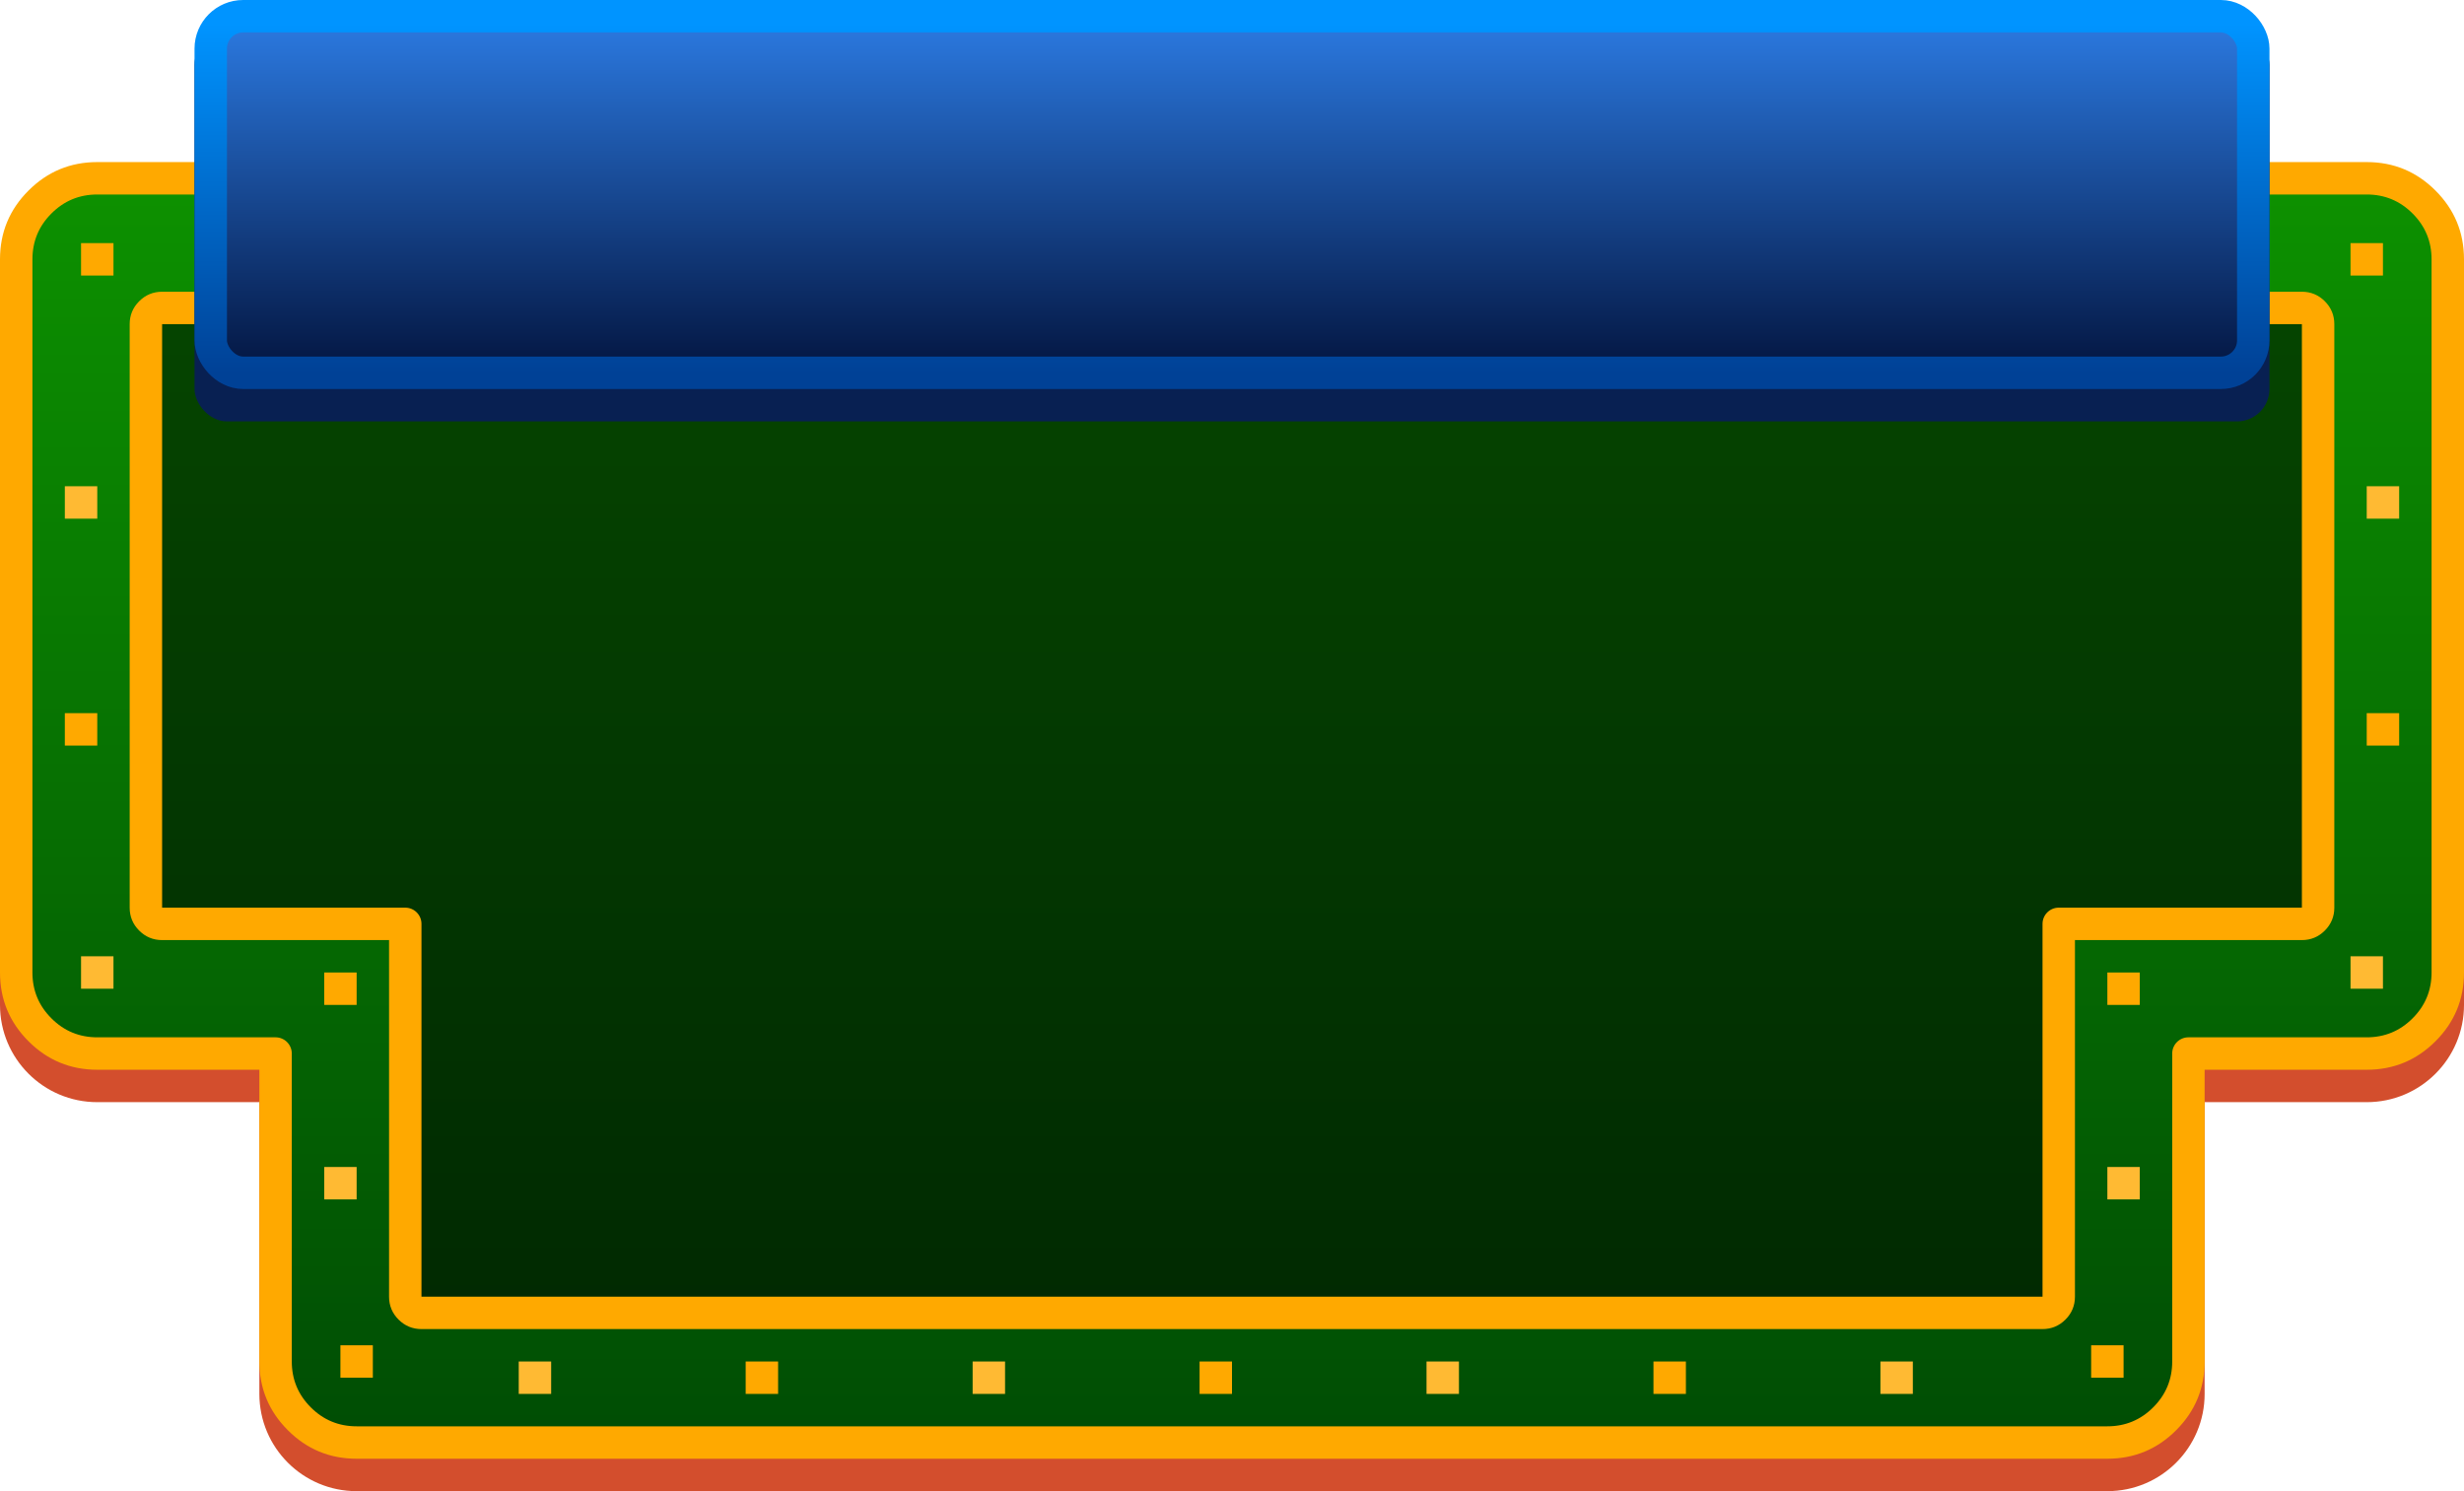
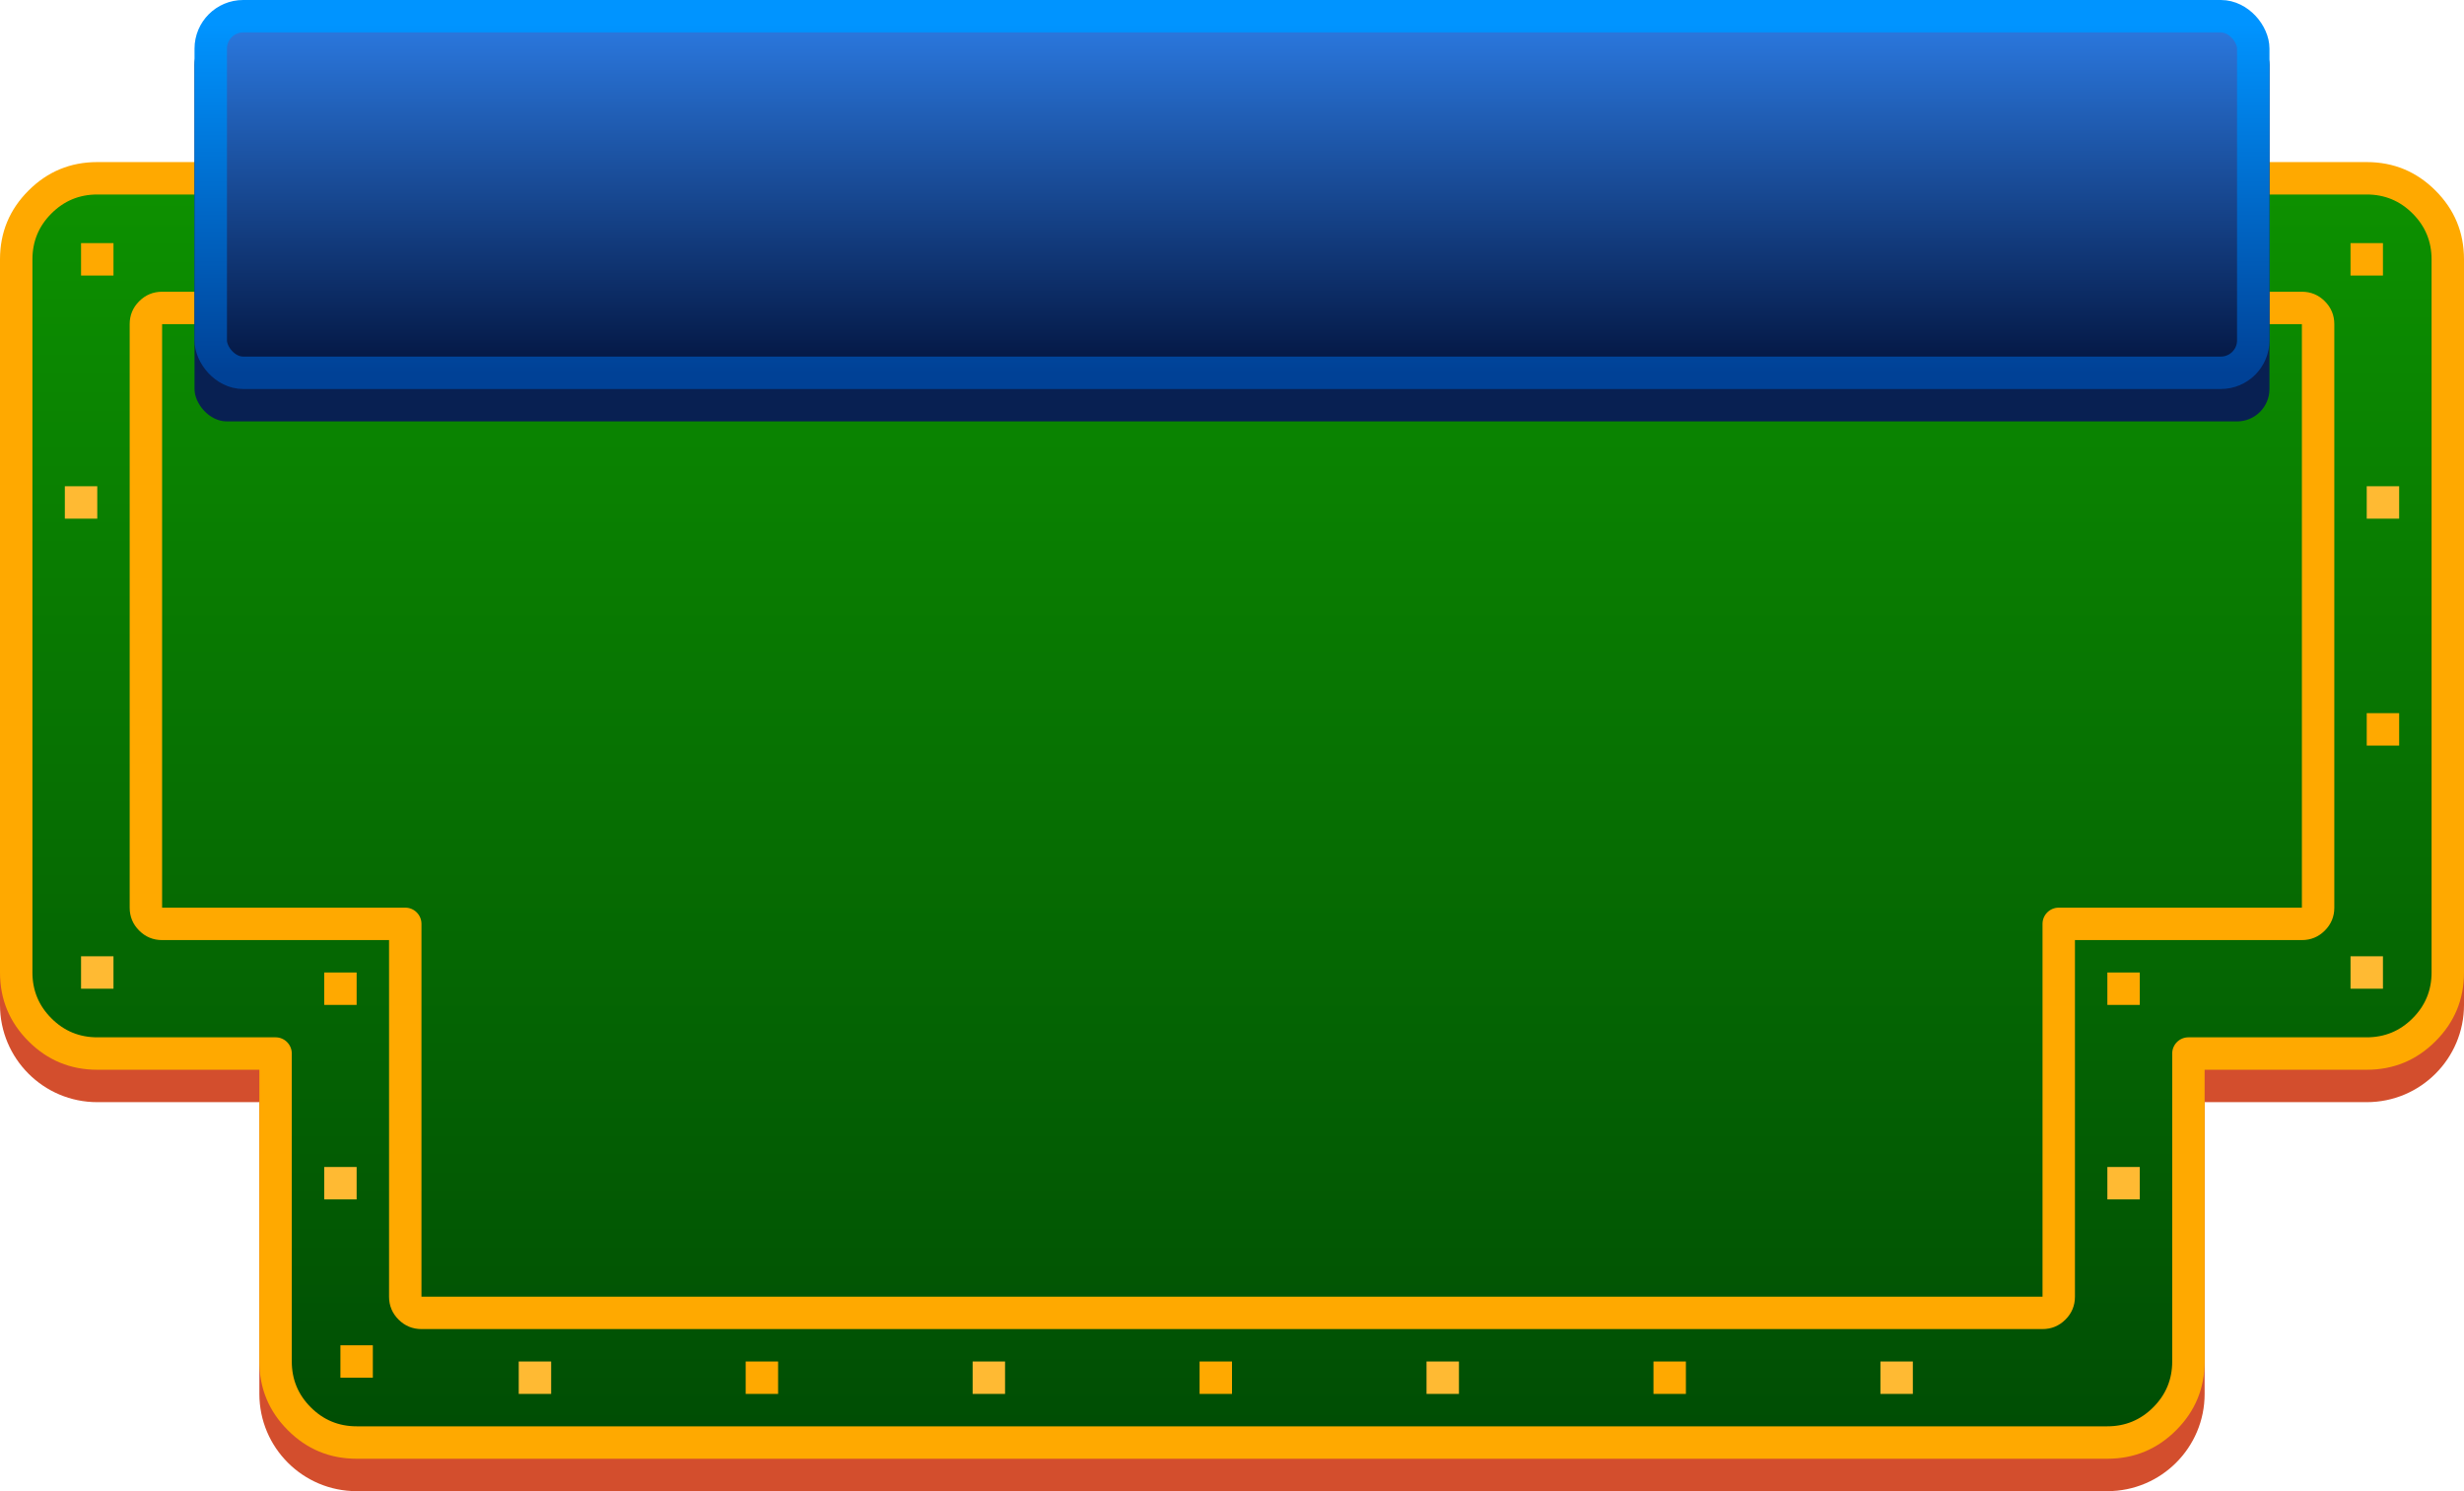
<svg xmlns="http://www.w3.org/2000/svg" width="76px" height="46px" viewBox="0 0 76 46">
  <title>Jackpot_Silver_Mob_76x46</title>
  <desc>Created with Sketch.</desc>
  <defs>
    <filter id="filter-5" x="-3.2%" y="-10.0%" width="106.5%" height="140.0%" filterUnits="objectBoundingBox">
      <feOffset dx="0" dy="1" in="SourceAlpha" result="shadowOffsetOuter1" />
      <feGaussianBlur stdDeviation="0.5" in="shadowOffsetOuter1" result="shadowBlurOuter1" />
      <feColorMatrix values="0 0 0 0 0   0 0 0 0 0   0 0 0 0 0  0 0 0 0.5 0" type="matrix" in="shadowBlurOuter1" />
    </filter>
    <filter id="filter-7" x="-4.2%" y="-9.1%" width="108.3%" height="136.4%" filterUnits="objectBoundingBox">
      <feOffset dx="0" dy="1" in="SourceAlpha" result="shadowOffsetOuter1" />
      <feGaussianBlur stdDeviation="0.5" in="shadowOffsetOuter1" result="shadowBlurOuter1" />
      <feColorMatrix values="0 0 0 0 0   0 0 0 0 0   0 0 0 0 0  0 0 0 0.5 0" type="matrix" in="shadowBlurOuter1" />
    </filter>
    <filter id="filter-9" x="-2.6%" y="-7.7%" width="105.3%" height="130.8%" filterUnits="objectBoundingBox">
      <feOffset dx="0" dy="1" in="SourceAlpha" result="shadowOffsetOuter1" />
      <feGaussianBlur stdDeviation="0.5" in="shadowOffsetOuter1" result="shadowBlurOuter1" />
      <feColorMatrix values="0 0 0 0 0.996   0 0 0 0 0.682   0 0 0 0 0.024  0 0 0 0.564 0" type="matrix" in="shadowBlurOuter1" />
    </filter>
    <linearGradient id="Gradient-0" x1="38" y1="5.5" x2="38" y2="44.5" gradientUnits="userSpaceOnUse">
      <stop offset="0" stop-color="#0d9100" />
      <stop offset="1" stop-color="#004d04" />
    </linearGradient>
    <linearGradient id="Gradient-1" x1="0.5" y1="0" x2="0.5" y2="1">
      <stop offset="0.022" stop-color="#0094ff" />
      <stop offset="1" stop-color="#004196" />
    </linearGradient>
    <linearGradient id="Gradient-2" x1="0.5" y1="0" x2="0.5" y2="1">
      <stop offset="0" stop-color="#2c7be3" />
      <stop offset="1" stop-color="#031540" />
    </linearGradient>
  </defs>
  <g transform="translate(38,23.25) translate(-38,-22.75)">
    <g id="Jackpot_Platinum_Mob" transform="translate(0,-0.5)">
      <path id="Combined-Shape" d="M73,6C74.657,6,76,7.343,76,9L76,31C76,32.657,74.657,34,73,34L68,34L68,43C68,44.657,66.657,46,65,46L11,46C9.343,46,8,44.657,8,43L8,34L3,34C1.343,34,0,32.657,0,31L0,9C0,7.343,1.343,6,3,6L73,6Z" fill="#D34E2D" />
      <path id="Combined-Shape-2" d="M73,5.5L3,5.5C1.619,5.5,0.5,6.619,0.5,8L0.5,30C0.5,31.381,1.619,32.5,3,32.5L8.5,32.5L8.5,42C8.5,43.381,9.619,44.5,11,44.5L65,44.5C66.381,44.5,67.5,43.381,67.5,42L67.5,32.5L73,32.5C74.381,32.5,75.5,31.381,75.5,30L75.5,8C75.5,6.619,74.381,5.5,73,5.5Z" stroke="none" fill="url(#Gradient-0)" stroke-linejoin="round" stroke-width="1" stroke-opacity="1" stroke-miterlimit="4" stroke-linecap="butt" stroke-dasharray="none" stroke-dashoffset="0" />
-       <path id="Combined-Shape-3" d="M71,9.5L5,9.5C4.724,9.5,4.5,9.724,4.5,10L4.5,28C4.5,28.276,4.724,28.5,5,28.5L12.5,28.5L12.5,40C12.5,40.276,12.724,40.5,13,40.5L63,40.5C63.276,40.5,63.5,40.276,63.5,40L63.5,28.5L71,28.5C71.276,28.5,71.5,28.276,71.5,28L71.5,10C71.5,9.724,71.276,9.5,71,9.5Z" stroke-opacity="1" stroke="none" fill-opacity="1" fill="#000000" stroke-linejoin="round" stroke-width="1" stroke-miterlimit="4" stroke-linecap="butt" stroke-dasharray="none" stroke-dashoffset="0" opacity="0.5" />
      <path d="M75.121,5.879C74.535,5.293,73.828,5,73,5L3,5C2.172,5,1.464,5.293,0.879,5.879C0.293,6.464,0,7.172,0,8L0,30C0,30.828,0.293,31.535,0.879,32.121C1.464,32.707,2.172,33,3,33L8,33L8,42C8,42.828,8.293,43.535,8.879,44.121C9.464,44.707,10.172,45,11,45L65,45C65.828,45,66.535,44.707,67.121,44.121C67.707,43.535,68,42.828,68,42L68,33L73,33C73.828,33,74.535,32.707,75.121,32.121C75.707,31.535,76,30.828,76,30L76,8C76,7.172,75.707,6.464,75.121,5.879ZM3,6L73,6C73.552,6,74.024,6.195,74.414,6.586C74.805,6.976,75,7.448,75,8L75,30C75,30.552,74.805,31.024,74.414,31.414C74.024,31.805,73.552,32,73,32L67.5,32C67.224,32,67,32.224,67,32.5L67,42C67,42.552,66.805,43.024,66.414,43.414C66.024,43.805,65.552,44,65,44L11,44C10.448,44,9.976,43.805,9.586,43.414C9.195,43.024,9,42.552,9,42L9,32.5C9,32.224,8.776,32,8.5,32L3,32C2.448,32,1.976,31.805,1.586,31.414C1.195,31.024,1,30.552,1,30L1,8C1,7.448,1.195,6.976,1.586,6.586C1.976,6.195,2.448,6,3,6Z" fill="#ffa900" stroke="none" fill-rule="evenodd" fill-opacity="1" />
      <path d="M71.707,9.293C71.512,9.098,71.276,9,71,9L5,9C4.724,9,4.488,9.098,4.293,9.293C4.098,9.488,4,9.724,4,10L4,28C4,28.276,4.098,28.512,4.293,28.707C4.488,28.902,4.724,29,5,29L12,29L12,40C12,40.276,12.098,40.512,12.293,40.707C12.488,40.902,12.724,41,13,41L63,41C63.276,41,63.512,40.902,63.707,40.707C63.902,40.512,64,40.276,64,40L64,29L71,29C71.276,29,71.512,28.902,71.707,28.707C71.902,28.512,72,28.276,72,28L72,10C72,9.724,71.902,9.488,71.707,9.293ZM5,10L71,10L71,28L63.5,28C63.224,28,63,28.224,63,28.5L63,40L13,40L13,28.5C13,28.224,12.776,28,12.5,28L5,28Z" fill="#ffa900" fill-opacity="1" stroke="none" fill-rule="evenodd" />
      <rect id="Rectangle" fill="#082052" width="64" height="12" rx="1" transform="translate(0,0) translate(6,1)" />
      <rect id="Rectangle-Copy-3" stroke="url(#Gradient-1)" fill="url(#Gradient-2)" width="63" height="11" rx="1" transform="translate(0,0) translate(6.5,0.5)" />
      <g id="Lamps" transform="translate(38,25.25) translate(-36,-17.75)">
        <g transform="translate(36,21.5) translate(-36,-14)">
          <rect id="r-21" fill="#ffba33" width="1" height="1" transform="translate(71.5,0.5) translate(-0.5,-0.5)" />
          <rect id="r-19" fill="#ffba33" width="1" height="1" transform="translate(71,15) translate(-0.5,-0.5)" />
          <rect id="r-17" fill="#ffba33" width="1" height="1" transform="translate(63.5,21.5) translate(-0.5,-0.5)" />
          <rect id="r-15" fill="#ffba33" width="1" height="1" transform="translate(56.5,27.5) translate(-0.5,-0.5)" />
          <rect id="r-12" fill="#ffba33" width="1" height="1" transform="translate(42.5,27.5) translate(-0.5,-0.5)" />
          <rect id="r-10" fill="#ffba33" width="1" height="1" transform="translate(28.5,27.5) translate(-0.5,-0.5)" />
          <rect id="r-8" fill="#ffba33" width="1" height="1" transform="translate(14.5,27.5) translate(-0.5,-0.5)" />
          <rect id="r-6" fill="#ffba33" width="1" height="1" transform="translate(8.5,21.5) translate(-0.5,-0.5)" />
          <rect id="r-4" fill="#ffba33" width="1" height="1" transform="translate(1,15) translate(-0.5,-0.5)" />
          <rect id="r-2" fill="#ffba33" width="1" height="1" stroke-width="1" transform="translate(0.5,0.5) translate(-0.5,-0.5)" />
        </g>
        <g transform="translate(36,17.75) translate(-36,-17.75)">
          <rect id="r-22" fill="#ffa900" width="1" height="1" transform="translate(71,0.5) translate(-0.5,-0.5)" />
          <rect id="r-20" fill="#ffa900" width="1" height="1" transform="translate(71.5,15) translate(-0.5,-0.5)" />
          <rect id="r-18" fill="#ffa900" width="1" height="1" transform="translate(63.5,23) translate(-0.5,-0.5)" />
-           <rect id="r-16" fill="#ffa900" width="1" height="1" transform="translate(63,34.5) translate(-0.5,-0.5)" />
          <rect id="r-14" fill="#ffa900" width="1" height="1" transform="translate(49.5,35) translate(-0.5,-0.5)" />
          <rect id="r-11" fill="#ffa900" width="1" height="1" transform="translate(35.5,35) translate(-0.5,-0.5)" />
          <rect id="r-9" fill="#ffa900" width="1" height="1" transform="translate(21.5,35) translate(-0.5,-0.5)" />
          <rect id="r-7" fill="#ffa900" width="1" height="1" transform="translate(9,34.5) translate(-0.5,-0.5)" />
          <rect id="r-5" fill="#ffa900" width="1" height="1" transform="translate(8.5,23) translate(-0.5,-0.5)" />
-           <rect id="r-3" fill="#ffa900" width="1" height="1" transform="translate(0.5,15) translate(-0.5,-0.5)" />
          <rect id="r-1" fill="#ffa900" width="1" height="1" stroke="none" transform="translate(1,0.5) translate(-0.5,-0.5)" />
        </g>
      </g>
    </g>
  </g>
</svg>